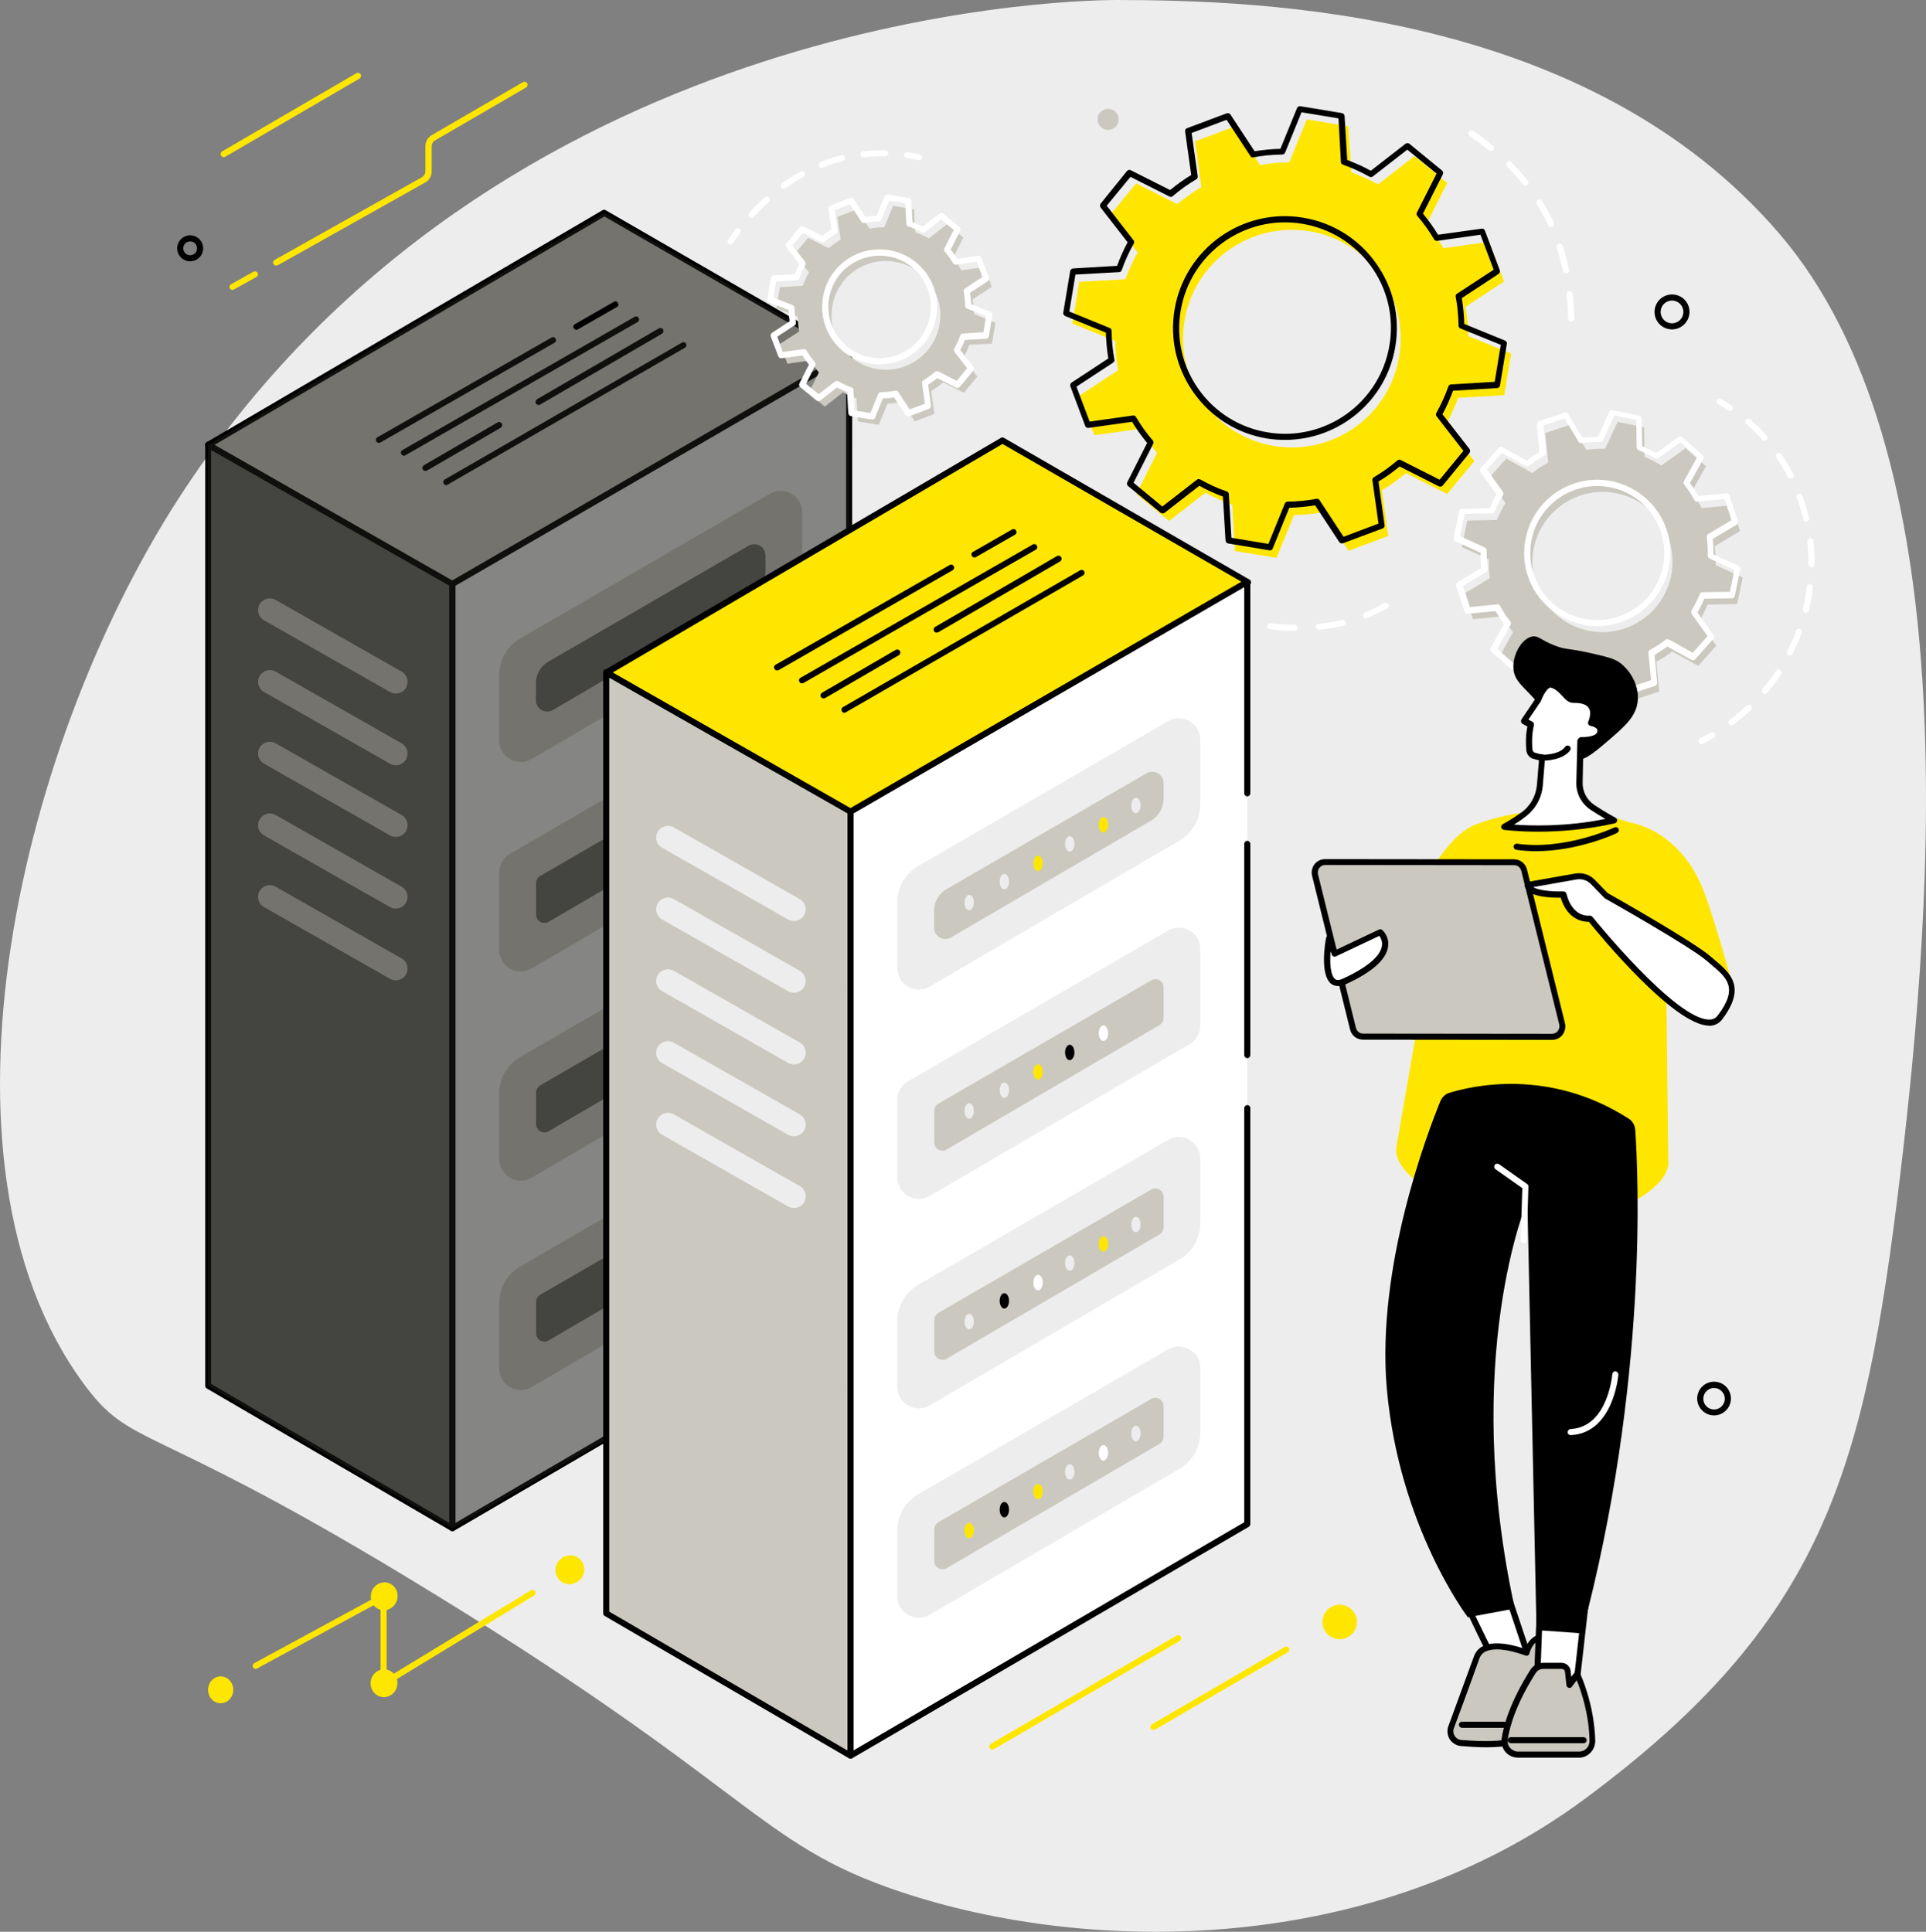
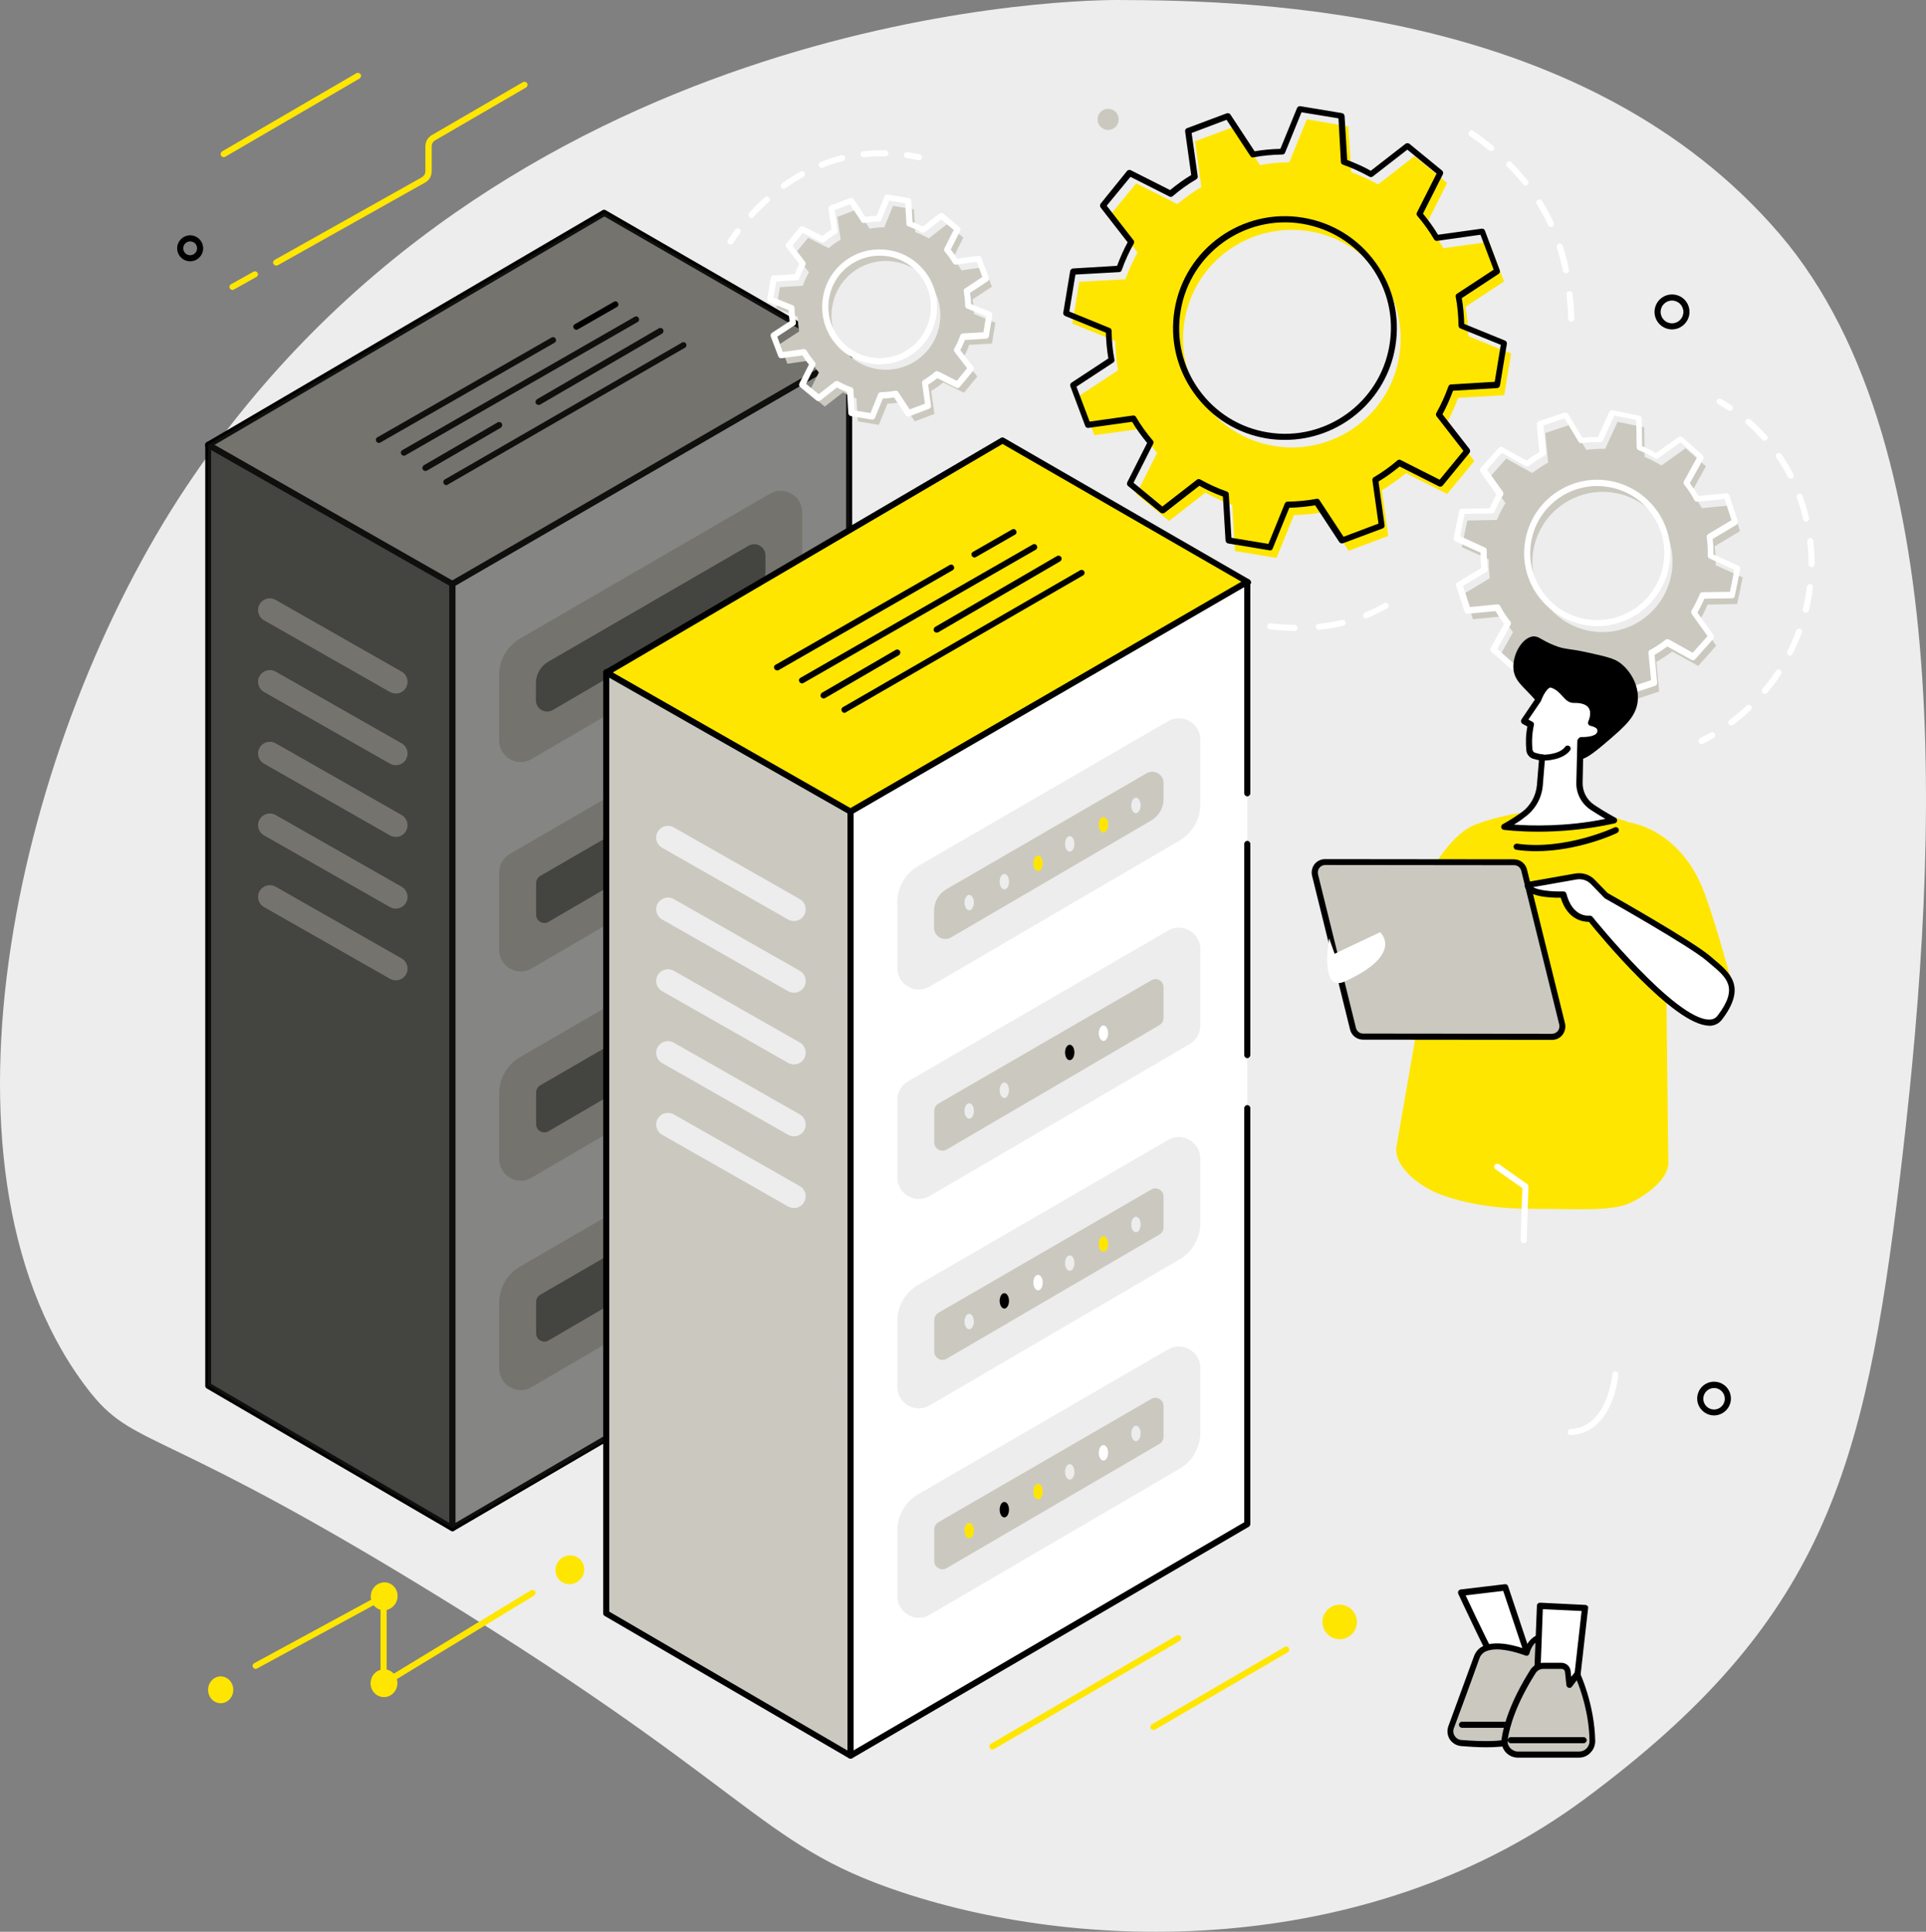
<svg xmlns="http://www.w3.org/2000/svg" id="Livello_2" data-name="Livello 2" viewBox="0 0 948.184 951.116">
  <rect x="0" y="0" width="948.184" height="951.116" fill="#808080" stroke="none" />
  <defs>
    <style>
      .cls-1 {
        fill: #ededed;
      }

      .cls-2 {
        fill: #fff;
      }

      .cls-3 {
        fill: #ffe600;
      }

      .cls-4 {
        fill: #6b6a65;
      }

      .cls-5 {
        fill: #cbc9bf;
      }

      .cls-6 {
        fill: #1e1e1c;
        isolation: isolate;
        opacity: .5;
      }
    </style>
  </defs>
  <g id="Livello_2-2" data-name="Livello 2">
    <path class="cls-1" d="m549.887,0c-30.935,0-304.175,8.855-458.275,239.775C9.617,362.825-39.373,571.435,41.012,681.03c23.69,32.315,30.13,17.595,157.09,94.185,174.11,105.11,173.305,132.25,245.41,156.285,93.84,31.28,232.53,31.28,336.49-45.655,117.875-87.285,137.885-161.23,155.365-306.36,17.135-142.485,31.855-357.88-59.225-464.255C781.612,4.945,621.072.115,549.887,0Z" />
    <polygon class="cls-5" points="102.542 219.08 222.842 287.98 418.442 174.58 297.542 104.88 102.542 219.08" />
    <path d="m222.842,289.48c-.3,0-.5-.1-.7-.2l-120.4-68.9c-.5-.3-.8-.8-.8-1.3s.3-1,.7-1.3l195-114.3c.5-.3,1-.3,1.5,0l120.9,69.8c.5.3.8.8.8,1.3s-.3,1-.7,1.3l-195.6,113.4c-.2.1-.5.2-.7.2Zm-117.3-70.4l117.3,67.2,192.6-111.7-117.9-68-192,112.5Z" />
    <polygon class="cls-4" points="222.742 752.38 222.742 287.48 102.442 218.98 102.442 682.28 222.742 752.38" />
    <path d="m222.742,753.88c-.3,0-.5-.1-.8-.2l-120.2-70.1c-.5-.3-.7-.8-.7-1.3V218.98c0-.5.3-1,.7-1.3.5-.3,1-.3,1.5,0l120.3,68.6c.5.3.8.8.8,1.3v464.8c0,.5-.3,1-.8,1.3-.2.1-.5.2-.8.2h0Zm-118.8-72.5l117.3,68.4v-461.4l-117.3-66.8v459.8h0Z" />
    <polygon class="cls-1" points="222.742 752.38 222.742 287.48 418.042 174.38 418.042 638.28 222.742 752.38" />
    <path d="m222.742,753.88c-.3,0-.5-.1-.7-.2-.5-.3-.8-.8-.8-1.3v-464.9c0-.5.3-1,.7-1.3l195.3-113.1c.5-.3,1-.3,1.5,0s.8.8.8,1.3v104.1c0,.8-.7,1.5-1.5,1.5s-1.5-.7-1.5-1.5v-101.5l-192.3,111.4v461.4l192.3-112.3v-203.9c0-.8.7-1.5,1.5-1.5s1.5.7,1.5,1.5v204.8c0,.5-.3,1-.7,1.3l-195.3,114c-.2.1-.5.2-.8.2h0Z" />
    <path class="cls-5" d="m245.742,364.58v-32.3c0-7.4,3.9-14.2,10.3-17.9l123-71.3c7.1-4.1,15.9,1,15.9,9.2v31.7c0,7.4-3.9,14.2-10.3,17.9l-123,71.9c-7,4.1-15.9-1-15.9-9.2h0Z" />
    <path class="cls-4" d="m376.842,273.48v7.9c0,4.3-2.3,8.4-6.1,10.6l-98.6,57.6c-3.7,2.1-8.3-.5-8.3-4.8v-8.4c0-4.4,2.3-8.4,6.1-10.6l98.6-57.1c3.7-2.1,8.3.5,8.3,4.8h0Z" />
    <path class="cls-5" d="m245.742,467.68v-38.1c0-3.8,2-7.3,5.3-9.2l128-74.2c7.1-4.1,15.9,1,15.9,9.2v37.5c0,3.8-2,7.3-5.3,9.2l-128,74.8c-7,4.1-15.9-1-15.9-9.2h0Z" />
    <path class="cls-4" d="m376.842,374.08v15.1c0,1.4-.8,2.8-2,3.5l-104.8,61.2c-2.7,1.6-6.1-.4-6.1-3.5v-15.6c0-1.4.8-2.8,2-3.5l104.8-60.7c2.7-1.6,6.1.3,6.1,3.5h0Z" />
    <path class="cls-5" d="m245.742,570.68v-32.3c0-7.4,3.9-14.2,10.3-17.9l123-71.3c7.1-4.1,15.9,1,15.9,9.2v31.7c0,7.4-3.9,14.2-10.3,17.9l-123,71.9c-7,4.2-15.9-1-15.9-9.2h0Z" />
    <path class="cls-4" d="m376.842,477.18v15.1c0,1.4-.8,2.8-2,3.5l-104.8,61.2c-2.7,1.6-6.1-.4-6.1-3.5v-15.6c0-1.4.8-2.8,2-3.5l104.8-60.7c2.7-1.6,6.1.3,6.1,3.5h0Z" />
    <path class="cls-5" d="m245.742,673.78v-32.3c0-7.4,3.9-14.2,10.3-17.9l123-71.3c7.1-4.1,15.9,1,15.9,9.2v31.7c0,7.4-3.9,14.2-10.3,17.9l-123,71.9c-7,4.1-15.9-1-15.9-9.2h0Z" />
    <path class="cls-4" d="m376.842,580.18v15.1c0,1.4-.8,2.8-2,3.5l-104.8,61.2c-2.7,1.6-6.1-.4-6.1-3.5v-15.5c0-1.4.8-2.8,2-3.5l104.8-60.7c2.7-1.6,6.1.3,6.1,3.4h0Z" />
    <path class="cls-5" d="m135.742,436.58l62,35.3c1.8,1,2.9,3,2.9,5h0c0,4.5-4.8,7.2-8.7,5l-62-35.3c-1.8-1-2.9-3-2.9-5,0-4.4,4.8-7.2,8.7-5Z" />
    <path class="cls-5" d="m135.742,401.28l62,35.3c1.8,1,2.9,3,2.9,5h0c0,4.5-4.8,7.2-8.7,5l-62-35.3c-1.8-1-2.9-3-2.9-5,0-4.4,4.8-7.2,8.7-5Z" />
    <path class="cls-5" d="m135.742,365.98l62,35.3c1.8,1,2.9,3,2.9,5h0c0,4.5-4.8,7.2-8.7,5l-62-35.3c-1.8-1-2.9-3-2.9-5,0-4.4,4.8-7.2,8.7-5h0Z" />
    <path class="cls-5" d="m135.742,330.68l62,35.3c1.8,1,2.9,3,2.9,5h0c0,4.5-4.8,7.2-8.7,5l-62-35.3c-1.8-1-2.9-3-2.9-5,0-4.4,4.8-7.2,8.7-5Z" />
    <path class="cls-5" d="m135.742,295.38l62,35.3c1.8,1,2.9,3,2.9,5h0c0,4.5-4.8,7.2-8.7,5l-62-35.3c-1.8-1-2.9-3-2.9-5,0-4.5,4.8-7.2,8.7-5h0Z" />
    <path d="m186.542,218.08c-.5,0-1-.3-1.3-.8-.4-.7-.2-1.6.6-2l85.7-49.1c.7-.4,1.6-.2,2,.6.4.7.2,1.6-.6,2l-85.7,49.1c-.2.1-.5.2-.7.2h0Z" />
    <path d="m198.842,224.38c-.5,0-1-.3-1.3-.8-.4-.7-.2-1.6.6-2l114.3-65.6c.7-.4,1.6-.2,2,.6.4.7.2,1.6-.6,2l-114.3,65.6c-.1.2-.4.2-.7.2Z" />
    <path d="m209.442,231.88c-.5,0-1-.3-1.3-.7-.4-.7-.2-1.6.5-2.1l36.3-21.1c.7-.4,1.6-.2,2.1.5.4.7.2,1.6-.5,2.1l-36.3,21.1c-.3.1-.5.2-.8.2h0Z" />
    <path d="m265.142,199.38c-.5,0-1-.3-1.3-.7-.4-.7-.2-1.6.5-2.1l60-34.9c.7-.4,1.6-.2,2.1.5.4.7.2,1.6-.5,2.1l-60,34.9c-.3.2-.5.2-.8.2h0Z" />
    <path d="m219.742,238.88c-.5,0-1-.3-1.3-.8-.4-.7-.2-1.6.5-2l116.8-67.4c.7-.4,1.6-.2,2,.5s.2,1.6-.5,2l-116.8,67.4c-.2.2-.5.3-.7.3h0Z" />
    <path class="cls-3" d="m110.121,77.359c-.5,0-1-.3-1.3-.7-.4-.7-.2-1.6.5-2.1l66.1-38.5c.7-.4,1.6-.2,2.1.5s.2,1.6-.5,2.1l-66.1,38.5c-.3.2-.5.2-.8.2Z" />
    <path class="cls-3" d="m114.421,142.759c-.5,0-1-.3-1.3-.8-.4-.7-.1-1.6.6-2l11.1-6.2c.7-.4,1.6-.1,2,.6s.1,1.6-.6,2l-11.1,6.2c-.2.2-.4.2-.7.2Z" />
    <path class="cls-3" d="m135.921,130.759c-.5,0-1-.3-1.3-.8-.4-.7-.1-1.6.6-2l72.5-40.7c1-.6,1.7-1.7,1.7-2.9v-12.4c0-2.2,1.2-4.3,3.1-5.4l44.9-26.1c.7-.4,1.6-.2,2.1.5.4.7.2,1.6-.5,2.1l-44.9,26.1c-1,.6-1.6,1.7-1.6,2.8v12.4c0,2.3-1.2,4.4-3.2,5.5l-72.5,40.7c-.4.1-.6.2-.9.2Z" />
    <path d="m93.621,128.659c-3.5,0-6.4-2.9-6.4-6.4s2.9-6.4,6.4-6.4,6.4,2.9,6.4,6.4-2.9,6.4-6.4,6.4Zm0-9.8c-1.9,0-3.4,1.5-3.4,3.4s1.5,3.4,3.4,3.4,3.4-1.5,3.4-3.4-1.5-3.4-3.4-3.4Z" />
    <polygon class="cls-6" points="102.442 218.98 102.442 682.28 222.742 752.38 418.842 639.58 418.042 174.38 297.542 104.88 102.442 218.98" />
    <path class="cls-5" d="m488.342,169.18l1.7-10.3-10.5-4.3c0-2.4-.3-4.9-.7-7.2l9.5-6.2-3.7-9.7-11.3,1.6c-1.2-2.1-2.6-4-4.2-5.9l5.1-10.2-8-6.6-9,7c-2.1-1.2-4.3-2.2-6.6-3l-.7-11.3-10.3-1.7-4.3,10.5c-2.4,0-4.9.3-7.2.7l-6.2-9.5-9.7,3.7,1.6,11.2c-2.1,1.2-4,2.6-5.9,4.2l-10.1-5.1-6.6,8,7,9c-1.2,2.1-2.2,4.3-3,6.6l-11.3.7-1.7,10.3,10.5,4.3c0,2.4.3,4.9.7,7.2l-9.5,6.2,3.7,9.7,11.3-1.6c1.2,2.1,2.6,4,4.2,5.9l-5.1,10.2,8,6.6,9-7c2.1,1.2,4.3,2.2,6.6,3l.7,11.3,10.3,1.7,4.3-10.5c2.4,0,4.9-.3,7.2-.7l6.2,9.5,9.7-3.7-1.6-11.3c2.1-1.2,4-2.6,5.9-4.2l10.2,5.1,6.6-8-7-9c1.2-2.1,2.2-4.3,3-6.6l11.2-.6h0Zm-56.6,12.5c-14.6-2.4-24.5-16.2-22-30.8,2.4-14.6,16.2-24.5,30.8-22,14.6,2.4,24.5,16.2,22,30.8-2.4,14.6-16.2,24.4-30.8,22Z" />
    <path class="cls-2" d="m429.442,206.58h-.2l-10.3-1.7c-.7-.1-1.2-.7-1.3-1.4l-.6-10.4c-1.7-.7-3.4-1.4-5-2.3l-8.2,6.4c-.6.4-1.3.4-1.9,0l-8-6.6c-.5-.4-.7-1.2-.4-1.8l4.7-9.3c-1.2-1.4-2.2-2.9-3.2-4.5l-10.3,1.4c-.7.1-1.4-.3-1.6-1l-3.7-9.7c-.2-.7,0-1.4.6-1.8l8.7-5.7c-.3-1.8-.5-3.6-.5-5.5l-9.6-3.9c-.6-.3-1-.9-.9-1.6l1.7-10.3c.1-.7.7-1.2,1.4-1.3l10.4-.6c.7-1.7,1.4-3.4,2.3-5l-6.4-8.2c-.4-.6-.4-1.3,0-1.9l6.6-8c.4-.5,1.2-.7,1.8-.4l9.3,4.7c1.4-1.2,2.9-2.2,4.5-3.2l-1.5-10.2c-.1-.7.3-1.4,1-1.6l9.7-3.7c.7-.2,1.4,0,1.8.6l5.7,8.7c1.8-.3,3.6-.5,5.5-.5l3.9-9.6c.3-.6.9-1,1.6-.9l10.3,1.7c.7.1,1.2.7,1.3,1.4l.6,10.4c1.7.7,3.4,1.4,5,2.3l8.2-6.4c.6-.4,1.3-.4,1.9,0l8,6.6c.5.4.7,1.2.4,1.8l-4.7,9.3c1.2,1.4,2.2,2.9,3.2,4.5l10.3-1.4c.7-.1,1.4.3,1.6,1l3.7,9.7c.2.7,0,1.4-.6,1.8l-8.7,5.7c.3,1.8.5,3.6.5,5.5l9.6,3.9c.6.3,1,.9.9,1.6l-1.7,10.3c-.1.7-.7,1.2-1.4,1.3l-10.4.6c-.7,1.7-1.4,3.4-2.3,5l6.4,8.2c.4.6.4,1.3,0,1.9l-6.6,8c-.4.5-1.2.7-1.8.4l-9.3-4.7c-1.4,1.2-2.9,2.2-4.5,3.2l1.4,10.3c.1.7-.3,1.4-1,1.6l-9.7,3.7c-.7.2-1.4,0-1.8-.6l-5.7-8.7c-1.8.3-3.6.5-5.5.5l-3.9,9.6c-.1.4-.7.8-1.3.8h0Zm-8.8-4.5l7.9,1.3,3.8-9.4c.2-.6.8-.9,1.4-.9,2.4,0,4.7-.3,7-.7.6-.1,1.2.1,1.5.7l5.6,8.5,7.5-2.8-1.4-10.1c-.1-.6.2-1.2.7-1.5,2-1.2,3.9-2.6,5.7-4.1.5-.4,1.1-.5,1.6-.2l9.1,4.6,5.1-6.2-6.2-8c-.4-.5-.4-1.1-.1-1.7,1.1-2,2.1-4.1,2.9-6.4.2-.6.7-1,1.3-1l10.1-.6,1.3-7.9-9.4-3.8c-.6-.2-.9-.8-.9-1.4,0-2.4-.3-4.7-.7-7-.1-.6.1-1.2.7-1.5l8.5-5.6-2.8-7.5-10.1,1.4c-.6.1-1.2-.2-1.5-.7-1.2-2-2.6-3.9-4.1-5.7-.4-.5-.5-1.1-.2-1.6l4.6-9.1-6.2-5.1-8,6.2c-.5.4-1.1.4-1.7.1-2-1.1-4.1-2.1-6.4-2.9-.6-.2-1-.7-1-1.3l-.6-10.1-7.9-1.3-3.8,9.4c-.2.6-.8.9-1.4.9-2.4,0-4.7.3-7,.7-.6.1-1.2-.1-1.5-.7l-5.6-8.5-7.5,2.8,1.4,10.1c.1.6-.2,1.2-.7,1.5-2,1.2-3.9,2.6-5.7,4.1-.5.4-1.1.5-1.6.2l-9.1-4.6-5.1,6.2,6.2,8c.4.5.4,1.1.1,1.7-1.1,2-2.1,4.1-2.9,6.4-.2.6-.7,1-1.3,1l-10.1.6-1.3,7.9,9.4,3.8c.6.2.9.8.9,1.4,0,2.4.3,4.7.7,7,.1.6-.1,1.2-.7,1.5l-8.5,5.6,2.8,7.5,10.1-1.4c.6-.1,1.2.2,1.5.7,1.2,2,2.6,3.9,4.1,5.7.4.5.5,1.1.2,1.6l-4.5,9.1,6.2,5.1,8-6.2c.5-.4,1.1-.4,1.7-.1,2,1.1,4.1,2.1,6.4,2.9.6.2,1,.7,1,1.3l.5,10.1h0Zm12.5-22.7c-1.6,0-3.1-.1-4.7-.4-7.5-1.2-14-5.3-18.4-11.4-4.4-6.1-6.1-13.6-4.9-21.1s5.3-14,11.4-18.4,13.6-6.1,21.1-4.9,14,5.3,18.4,11.4,6.1,13.6,4.9,21.1-5.3,14-11.4,18.4c-4.8,3.5-10.5,5.3-16.4,5.3Zm-.1-53.5c-5.2,0-10.3,1.6-14.7,4.7-5.5,3.9-9.1,9.8-10.2,16.4-1.1,6.7.5,13.4,4.4,18.8,3.9,5.5,9.8,9.1,16.4,10.2,6.7,1.1,13.4-.5,18.8-4.4,5.5-3.9,9.1-9.8,10.2-16.4,1.1-6.7-.5-13.4-4.4-18.8-3.9-5.5-9.8-9.1-16.4-10.2-1.3-.2-2.7-.3-4.1-.3Z" />
    <path class="cls-3" d="m740.542,194.58l3.4-20.5-21.1-8.6c-.1-4.9-.5-9.7-1.4-14.4l19-12.5-7.3-19.5-22.5,3.1c-2.5-4.2-5.3-8.1-8.4-11.8l10.2-20.3-16.1-13.2-17.9,13.9c-4.2-2.3-8.6-4.3-13.2-6l-1.4-22.6-20.5-3.4-8.6,21.1c-4.9.1-9.7.5-14.4,1.4l-12.5-19-19.5,7.3,3.1,22.5c-4.2,2.5-8.1,5.3-11.8,8.4l-20.3-10.2-13.2,16.1,13.9,17.9c-2.3,4.2-4.3,8.6-6,13.2l-22.7,1.3-3.4,20.5,21.1,8.6c.1,4.9.5,9.7,1.4,14.4l-19,12.5,7.3,19.5,22.5-3.1c2.5,4.2,5.3,8.1,8.4,11.8l-10.2,20.3,16.1,13.2,17.9-13.9c4.2,2.3,8.6,4.3,13.2,6l1.3,22.7,20.5,3.4,8.6-21.1c4.9-.1,9.7-.5,14.4-1.4l12.5,19,19.5-7.3-3.1-22.5c4.2-2.5,8.1-5.3,11.8-8.4l20.3,10.2,13.4-16.2-14-17.9c2.3-4.2,4.3-8.6,6-13.2l22.7-1.3h0Zm-113.3,25c-29.2-4.8-48.9-32.4-44.1-61.6s32.4-48.9,61.6-44.1,48.9,32.4,44.1,61.6c-4.8,29.2-32.4,48.9-61.6,44.1Z" />
    <path d="m625.342,270.98h-.2l-20.5-3.4c-.7-.1-1.2-.7-1.3-1.4l-1.3-21.7c-4-1.5-7.9-3.2-11.6-5.3l-17.1,13.3c-.6.4-1.3.4-1.9,0l-16.1-13.2c-.5-.4-.7-1.2-.4-1.8l9.8-19.4c-2.7-3.3-5.2-6.7-7.4-10.4l-21.5,3c-.7.1-1.4-.3-1.6-1l-7.3-19.5c-.2-.7,0-1.4.6-1.8l18.1-11.9c-.7-4.1-1.1-8.4-1.2-12.7l-20.1-8.2c-.6-.3-1-.9-.9-1.6l3.4-20.5c.1-.7.7-1.2,1.4-1.3l21.7-1.3c1.5-4,3.2-7.9,5.2-11.6l-13.3-17.1c-.4-.6-.4-1.3,0-1.9l13-16.1c.4-.5,1.2-.7,1.8-.4l19.4,9.8c3.3-2.7,6.7-5.2,10.4-7.4l-3-21.5c-.1-.7.3-1.4,1-1.6l19.5-7.3c.7-.2,1.4,0,1.8.6l11.9,18.1c4.1-.7,8.4-1.1,12.7-1.2l8.2-20.1c.3-.6.9-1,1.6-.9l20.5,3.4c.7.1,1.2.7,1.3,1.4l1.3,21.7c4,1.5,7.9,3.2,11.6,5.3l17.1-13.3c.6-.4,1.3-.4,1.9,0l16.1,13.2c.5.4.7,1.2.4,1.8l-9.8,19.4c2.7,3.3,5.2,6.7,7.4,10.4l21.5-3c.7-.1,1.4.3,1.6,1l7.3,19.5c.2.7,0,1.4-.6,1.8l-18.1,11.9c.7,4.1,1.1,8.4,1.2,12.7l20.1,8.2c.6.3,1,.9.9,1.6l-3.4,20.5c-.1.7-.7,1.2-1.4,1.3l-21.7,1.3c-1.5,4-3.2,7.9-5.2,11.6l13.3,17.1c.4.6.4,1.3,0,1.9l-13.2,16.1c-.4.5-1.2.7-1.8.4l-19.4-9.8c-3.3,2.7-6.7,5.2-10.4,7.4l3,21.5c.1.7-.3,1.4-1,1.6l-19.5,7.3c-.7.2-1.4,0-1.8-.6l-11.9-18.1c-4.1.7-8.4,1.1-12.7,1.2l-8.2,20.1c-.1.5-.6.9-1.2.9h0Zm-19.1-6.2l18.2,3,8.1-19.9c.2-.6.8-.9,1.4-.9,4.8-.1,9.6-.5,14.2-1.4.6-.1,1.2.1,1.5.7l11.8,18,17.2-6.5-3-21.3c-.1-.6.2-1.2.7-1.5,4.1-2.4,8-5.2,11.6-8.3.5-.4,1.1-.5,1.6-.2l19.2,9.7,11.7-14.2-13.2-17c-.4-.5-.4-1.1-.1-1.7,2.3-4.1,4.3-8.5,5.9-13,.2-.6.7-1,1.3-1l21.5-1.3,3-18.2-19.9-8.1c-.6-.2-.9-.8-.9-1.4-.1-4.8-.5-9.6-1.4-14.2-.1-.6.1-1.2.7-1.5l18-11.8-6.5-17.2-21.3,3c-.6.1-1.2-.2-1.5-.7-2.4-4.1-5.2-8-8.3-11.6-.4-.5-.5-1.1-.2-1.6l9.7-19.2-14.4-11.8-17,13.2c-.5.4-1.1.4-1.7.1-4.1-2.3-8.5-4.3-13-5.9-.6-.2-1-.7-1-1.3l-1.2-21.5-18.2-3-8.1,19.9c-.2.6-.8.9-1.4.9-4.8.1-9.6.5-14.2,1.4-.6.1-1.2-.1-1.5-.7l-11.7-17.8-17.2,6.5,3,21.3c.1.6-.2,1.2-.7,1.5-4.1,2.4-8,5.2-11.6,8.3-.5.4-1.1.5-1.6.2l-19.2-9.7-11.7,14.2,13.2,17c.4.5.4,1.1.1,1.7-2.3,4.1-4.3,8.4-5.9,13-.2.6-.7,1-1.3,1l-21.5,1.2-3,18.2,19.9,8.1c.6.2.9.8.9,1.4.1,4.8.5,9.6,1.4,14.2.1.6-.1,1.2-.7,1.5l-18,11.8,6.5,17.2,21.3-3c.6-.1,1.2.2,1.5.7,2.4,4.1,5.2,8,8.3,11.6.4.5.5,1.1.2,1.6l-9.7,19.2,14.2,11.7,17-13.2c.5-.4,1.1-.4,1.7-.1,4.1,2.3,8.4,4.3,13,5.9.6.2,1,.7,1,1.3l1.3,21.5h0Zm26.4-48.2c-3,0-6-.2-9-.7-14.5-2.4-27.2-10.3-35.8-22.3-8.6-12-12-26.5-9.6-41.1,5-30,33.4-50.3,63.3-45.3,14.5,2.4,27.2,10.3,35.8,22.3s12,26.5,9.6,41.1c-4.4,26.9-27.8,46-54.3,46h0Zm-8.5-3.7c28.3,4.7,55.2-14.5,59.9-42.9,2.3-13.7-.9-27.5-9-38.8-8.2-11.3-20.2-18.7-33.9-21-28.3-4.7-55.2,14.5-59.9,42.9-2.3,13.7.9,27.5,9,38.8,8.1,11.3,20.2,18.8,33.9,21h0Z" />
    <path class="cls-5" d="m855.242,297.38l2.7-13.1-13.3-6c.1-3.2-.1-6.3-.5-9.3l12.5-7.5-4.2-12.7-14.6,1.4c-1.5-2.7-3.2-5.3-5.1-7.8l7.1-12.8-10-8.9-11.9,8.5c-2.6-1.6-5.4-3-8.3-4.2l-.2-14.6-13.1-2.7-6.1,13.3c-3.1-.1-6.3.1-9.3.5l-7.5-12.5-12.7,4.2,1.4,14.6c-2.7,1.5-5.3,3.2-7.8,5.1l-12.8-7.1-8.9,10,8.5,11.9c-1.6,2.6-3,5.4-4.2,8.3l-14.6.3-2.7,13.1,13.3,6c-.1,3.2.1,6.3.5,9.3l-12.5,7.5,4.2,12.7,14.6-1.4c1.5,2.7,3.2,5.3,5.1,7.8l-7.1,12.8,10,8.9,11.9-8.5c2.6,1.6,5.4,3,8.3,4.2l.2,14.6,13.1,2.7,6.1-13.3c3.1.1,6.3-.1,9.3-.5l7.5,12.5,12.7-4.2-1.4-14.6c2.7-1.5,5.3-3.2,7.8-5.1l12.8,7.1,8.9-10-8.5-11.9c1.6-2.6,3-5.4,4.2-8.3l14.6-.3h0Zm-73.4,13.1c-18.6-3.9-30.6-22.1-26.7-40.8,3.9-18.6,22.1-30.6,40.8-26.8s30.6,22.1,26.7,40.8-22.2,30.7-40.8,26.8Z" />
    <path class="cls-2" d="m778.742,343.08h-.3l-13.1-2.7c-.7-.1-1.2-.7-1.2-1.4l-.2-13.6c-2.4-1-4.6-2.1-6.8-3.4l-11.1,7.9c-.6.4-1.3.4-1.9-.1l-10-8.9c-.5-.5-.7-1.2-.3-1.8l6.6-11.9c-1.5-2-2.9-4.1-4.2-6.3l-13.6,1.3c-.7.1-1.4-.4-1.6-1l-4.2-12.7c-.2-.7.1-1.4.7-1.8l11.7-7c-.3-2.5-.4-5-.4-7.6l-12.4-5.6c-.6-.3-1-1-.8-1.7l2.7-13.1c.1-.7.7-1.2,1.4-1.2l13.6-.2c1-2.4,2.1-4.6,3.4-6.8l-7.9-11.1c-.4-.6-.4-1.3.1-1.9l8.9-10c.5-.5,1.2-.7,1.8-.3l11.9,6.6c2-1.5,4.1-2.9,6.3-4.2l-1.3-13.6c-.1-.7.4-1.3,1-1.6l12.7-4.2c.7-.2,1.4.1,1.8.7l7,11.7c2.5-.3,5-.4,7.6-.4l5.6-12.4c.3-.6,1-1,1.7-.8l13.1,2.7c.7.1,1.2.7,1.2,1.4l.2,13.6c2.4,1,4.6,2.1,6.8,3.4l11.1-7.9c.6-.4,1.3-.4,1.9.1l10,8.9c.5.5.7,1.2.3,1.8l-6.6,11.9c1.5,2,2.9,4.1,4.2,6.3l13.6-1.3c.7-.1,1.4.4,1.6,1l4.2,12.7c.2.7-.1,1.4-.7,1.8l-11.7,7c.3,2.5.4,5,.4,7.6l12.4,5.6c.6.3,1,1,.8,1.7l-2.7,13.1c-.1.7-.7,1.2-1.4,1.2l-13.6.2c-1,2.4-2.1,4.6-3.4,6.8l7.9,11.1c.4.6.4,1.3-.1,1.9l-8.9,10c-.5.5-1.2.7-1.8.3l-11.9-6.6c-2,1.5-4.1,2.9-6.3,4.2l1.3,13.6c.1.7-.4,1.3-1,1.6l-12.7,4.2c-.7.2-1.4-.1-1.8-.7l-7-11.7c-2.5.3-5,.4-7.6.4l-5.6,12.4c-.2.4-.8.8-1.4.8Zm-11.6-5.5l10.8,2.2,5.6-12.2c.2-.5.8-.9,1.4-.9,3.1.1,6.1-.1,9.1-.5.6-.1,1.2.2,1.5.7l6.9,11.5,10.4-3.5-1.3-13.4c-.1-.6.2-1.2.8-1.5,2.7-1.4,5.2-3.1,7.6-5,.5-.4,1.1-.4,1.7-.1l11.7,6.5,7.3-8.2-7.8-10.9c-.3-.5-.4-1.1-.1-1.7,1.6-2.5,2.9-5.3,4.1-8.1.2-.6.8-.9,1.4-.9l13.4-.2,2.2-10.8-12.2-5.6c-.5-.2-.9-.8-.9-1.4.1-3.1-.1-6.1-.5-9.1-.1-.6.2-1.2.7-1.5l11.5-6.9-3.4-10.4-13.4,1.3c-.6.1-1.2-.2-1.5-.8-1.4-2.7-3.1-5.2-5-7.6-.4-.5-.4-1.1-.1-1.7l6.5-11.8-8.2-7.3-10.9,7.8c-.5.4-1.1.4-1.7.1-2.5-1.6-5.3-2.9-8.1-4.1-.6-.2-.9-.8-.9-1.4l-.2-13.4-10.8-2.2-5.6,12.2c-.2.5-.8.9-1.4.9-3.1-.1-6.1.1-9.1.5-.6.1-1.2-.2-1.5-.7l-6.9-11.5-10.4,3.5,1.3,13.4c.1.6-.2,1.2-.8,1.5-2.7,1.4-5.2,3.1-7.6,5-.5.4-1.1.4-1.7.1l-11.7-6.5-7.3,8.2,7.8,10.9c.3.5.4,1.1.1,1.7-1.6,2.5-2.9,5.3-4.1,8.1-.2.6-.8.9-1.4.9l-13.4.2-2.2,11,12.2,5.6c.5.2.9.8.9,1.4-.1,3.1.1,6.1.5,9.1.1.6-.2,1.2-.7,1.5l-11.5,6.9,3.4,10.4,13.4-1.3c.6-.1,1.2.2,1.5.8,1.4,2.7,3.1,5.2,5,7.6.4.5.4,1.1.1,1.7l-6.5,11.8,8.2,7.3,10.9-7.8c.5-.4,1.1-.4,1.7-.1,2.5,1.6,5.3,2.9,8.1,4.1.6.2.9.8.9,1.4l.2,13.2h0Zm19.2-29.3c-2.4,0-4.9-.2-7.3-.8-9.4-2-17.5-7.5-22.8-15.5s-7.1-17.6-5.1-27.1c4-19.4,23.1-32,42.5-27.9,9.4,2,17.5,7.5,22.8,15.5s7.1,17.6,5.1,27.1c-3.5,17-18.5,28.7-35.2,28.7h0Zm0-69c-15.3,0-29.1,10.7-32.3,26.3-1.8,8.6-.1,17.4,4.7,24.8s12.2,12.4,20.9,14.2c2.2.5,4.5.7,6.7.7,15.3,0,29.1-10.7,32.3-26.3,1.8-8.6.1-17.4-4.7-24.8-4.8-7.4-12.2-12.4-20.9-14.2-2.2-.4-4.5-.7-6.7-.7h0Z" />
    <path class="cls-2" d="m359.642,120.38c-.3,0-.6-.1-.8-.3-.7-.5-.9-1.4-.4-2.1,1.1-1.7,2.3-3.4,3.5-5,.5-.7,1.4-.8,2.1-.3s.8,1.4.3,2.1c-1.2,1.6-2.3,3.2-3.4,4.8-.3.6-.8.8-1.3.8Z" />
    <path class="cls-2" d="m369.942,107.28c-.4,0-.7-.1-1-.4-.6-.6-.7-1.5-.1-2.1,2.4-2.7,5-5.3,7.7-7.6.6-.6,1.6-.5,2.1.1.6.6.5,1.6-.1,2.1-2.6,2.3-5.1,4.8-7.5,7.4-.3.3-.7.5-1.1.5Zm15.9-14.3c-.5,0-.9-.2-1.2-.6-.5-.7-.3-1.6.3-2.1,3-2.1,6.1-4.1,9.2-5.8.7-.4,1.6-.1,2,.6.4.7.1,1.6-.6,2-3,1.7-6,3.6-8.9,5.6-.2.2-.5.3-.8.3Zm18.7-10.3c-.6,0-1.2-.4-1.4-.9-.3-.8.1-1.6.8-2,3.4-1.4,6.9-2.5,10.3-3.4.8-.2,1.6.3,1.8,1.1.2.8-.3,1.6-1.1,1.8-3.4.9-6.7,2-10,3.3 0.0.1-.2.1-.4.1Zm20.6-5.2c-.8,0-1.4-.6-1.5-1.3-.1-.8.5-1.6,1.3-1.7,3.6-.4,7.2-.6,10.9-.5.8,0,1.5.7,1.5,1.5s-.7,1.5-1.5,1.5c-3.5-.1-7,.1-10.5.5h-.2Z" />
    <path class="cls-2" d="m452.442,78.88h-.3c-1.9-.4-3.9-.8-5.8-1-.8-.1-1.4-.9-1.3-1.7s.9-1.4,1.7-1.3c2,.3,4,.7,6,1.1.8.2,1.3,1,1.2,1.8-.2.6-.8,1.1-1.5,1.1Z" />
    <path class="cls-2" d="m851.642,202.28c-.3,0-.6-.1-.8-.2-1.6-1.1-3.3-2.1-5-3.1-.7-.4-1-1.3-.6-2s1.3-1,2-.6c1.8,1,3.5,2.1,5.2,3.2.7.5.9,1.4.4,2.1-.3.4-.8.6-1.2.6Z" />
    <path class="cls-2" d="m852.342,357.18c-.5,0-.9-.2-1.2-.6-.5-.7-.4-1.6.3-2.1,3-2.2,5.9-4.6,8.5-7.1.6-.6,1.6-.5,2.1.1.6.6.5,1.6-.1,2.1-2.8,2.6-5.7,5.1-8.8,7.4-.2.1-.5.2-.8.2h0Zm16.5-15.5c-.3,0-.7-.1-1-.4-.6-.5-.7-1.5-.2-2.1,2.4-2.8,4.6-5.8,6.7-8.9.5-.7,1.4-.9,2.1-.4.7.5.9,1.4.4,2.1-2.1,3.2-4.4,6.3-6.9,9.2-.3.3-.7.5-1.1.5Zm12.4-18.8c-.2,0-.5-.1-.7-.2-.7-.4-1-1.3-.7-2,1.7-3.3,3.2-6.7,4.4-10.2.3-.8,1.2-1.2,1.9-.9.8.3,1.2,1.1.9,1.9-1.3,3.6-2.9,7.1-4.6,10.5-.1.6-.6.9-1.2.9h0Zm7.8-21.2h-.4c-.8-.2-1.3-1-1.1-1.8.9-3.6,1.5-7.3,2-11,.1-.8.9-1.4,1.7-1.3.8.1,1.4.8,1.3,1.7-.5,3.8-1.1,7.6-2,11.3-.2.7-.8,1.1-1.5,1.1h0Zm2.8-22.4h0c-.8,0-1.5-.7-1.5-1.5v-.6c0-3.5-.2-7.1-.6-10.6-.1-.8.5-1.6,1.3-1.7.8-.1,1.6.5,1.7,1.3.4,3.6.6,7.3.6,10.9v.6c0,.9-.7,1.6-1.5,1.6h0Zm-2.6-22.4c-.7,0-1.3-.5-1.5-1.2-.8-3.6-1.9-7.2-3.2-10.7-.3-.8.1-1.6.9-1.9.8-.3,1.6.1,1.9.9,1.3,3.6,2.4,7.3,3.3,11,.2.8-.3,1.6-1.1,1.8-0,0-.1.1-.3.1Zm-7.7-21.2c-.5,0-1.1-.3-1.3-.8-1.7-3.3-3.6-6.5-5.7-9.5-.5-.7-.3-1.6.4-2.1s1.6-.3,2.1.4c2.2,3.1,4.1,6.5,5.9,9.9.4.7.1,1.6-.6,2-.4 0-.6.1-.8.1Zm-12.8-18.6c-.4,0-.8-.2-1.1-.5-2.5-2.7-5.1-5.4-7.9-7.8-.6-.5-.7-1.5-.2-2.1s1.5-.7,2.1-.2c2.9,2.5,5.7,5.2,8.2,8,.6.6.5,1.6-.1,2.1-.3.3-.7.5-1,.5Z" />
    <path class="cls-2" d="m837.642,366.28c-.5,0-1.1-.3-1.3-.8-.4-.7-.1-1.6.6-2,1.8-.9,3.5-1.9,5.2-2.8.7-.4,1.6-.2,2.1.5.4.7.2,1.6-.5,2.1-1.7,1-3.5,2-5.3,2.9-.3.1-.6.1-.8.1h0Z" />
    <path class="cls-2" d="m637.242,310.68h0c-4-.1-8-.3-12.1-.8-.8-.1-1.4-.8-1.3-1.7.1-.8.8-1.4,1.7-1.3,4,.5,8,.7,11.8.8.8,0,1.5.7,1.5,1.5-.1.8-.7,1.5-1.6,1.5h0Zm12-.6c-.8,0-1.4-.6-1.5-1.3-.1-.8.5-1.6,1.3-1.6,4-.4,7.9-1.1,11.6-2,.8-.2,1.6.3,1.8,1.1s-.3,1.6-1.1,1.8c-3.9.9-7.9,1.6-12,2h-.1Zm23.3-5.6c-.6,0-1.2-.4-1.4-.9-.3-.8.1-1.6.8-2,3.3-1.3,6.5-2.9,9.5-4.6.7-.4,1.6-.2,2,.6.4.7.2,1.6-.6,2-3.2,1.8-6.5,3.4-9.9,4.8-.1.1-.3.1-.4.1Z" />
    <path class="cls-2" d="m773.542,158.38c-.8,0-1.5-.6-1.5-1.5-.1-4.1-.4-8-.8-11.8-.1-.8.5-1.6,1.3-1.7s1.6.5,1.7,1.3c.4,3.9.7,8,.8,12.1.1.8-.6,1.5-1.5,1.6.1,0,0,0,0,0Zm-2.6-23.9c-.7,0-1.3-.5-1.5-1.2-.8-3.9-1.8-7.8-3-11.4-.3-.8.2-1.6,1-1.9s1.6.2,1.9,1c1.2,3.8,2.3,7.7,3.1,11.8.2.8-.4,1.6-1.2,1.8-.1-.1-.2-.1-.3-.1Zm-7.4-22.7c-.6,0-1.1-.3-1.4-.9-1.6-3.6-3.5-7.1-5.6-10.4-.4-.7-.2-1.6.5-2.1.7-.4,1.6-.2,2.1.5,2.1,3.4,4.1,7.1,5.8,10.7.3.8,0,1.6-.7,2-.3.1-.5.2-.7.2h0Zm-12.5-20.4c-.4,0-.9-.2-1.2-.6-2.4-3-5.1-6-7.9-8.8-.6-.6-.6-1.5,0-2.1s1.5-.6,2.1,0c2.9,2.9,5.6,6,8.1,9.1.5.6.4,1.6-.2,2.1-.3.2-.6.3-.9.3h0Zm-16.9-17c-.3,0-.7-.1-1-.3-3-2.4-6.2-4.8-9.5-7.1-.7-.5-.9-1.4-.4-2.1s1.4-.9,2.1-.4c3.4,2.3,6.7,4.8,9.7,7.3.6.5.7,1.5.2,2.1-.2.3-.7.5-1.1.5Z" />
    <path class="cls-2" d="m349.542,396.68c0-2.1-1-3.8-2.3-3.8s-2.3,1.7-2.3,3.8,1,3.8,2.3,3.8,2.3-1.7,2.3-3.8Z" />
    <path d="m332.942,406.08c0-2.1-1-3.8-2.3-3.8s-2.3,1.7-2.3,3.8,1,3.8,2.3,3.8,2.3-1.7,2.3-3.8Z" />
    <path class="cls-3" d="m317.342,415.68c0-2.1-1-3.8-2.3-3.8s-2.3,1.7-2.3,3.8,1,3.8,2.3,3.8,2.3-1.7,2.3-3.8Z" />
    <ellipse class="cls-1" cx="363.242" cy="490.88" rx="2.3" ry="3.8" />
    <path class="cls-3" d="m349.542,500.38c0-2.1-1-3.8-2.3-3.8s-2.3,1.7-2.3,3.8,1,3.8,2.3,3.8c1.3 0,2.3-1.7,2.3-3.8Z" />
-     <path class="cls-1" d="m332.942,509.78c0-2.1-1-3.8-2.3-3.8s-2.3,1.7-2.3,3.8,1,3.8,2.3,3.8c1.3 0,2.3-1.7,2.3-3.8Z" />
+     <path class="cls-1" d="m332.942,509.78s-2.3,1.7-2.3,3.8,1,3.8,2.3,3.8c1.3 0,2.3-1.7,2.3-3.8Z" />
    <path class="cls-2" d="m317.342,519.48c0-2.1-1-3.8-2.3-3.8s-2.3,1.7-2.3,3.8,1,3.8,2.3,3.8c1.3-.1,2.3-1.8,2.3-3.8Z" />
    <path class="cls-1" d="m365.542,593.68c0-2.1-1-3.8-2.3-3.8s-2.3,1.7-2.3,3.8,1,3.8,2.3,3.8,2.3-1.7,2.3-3.8h0Z" />
    <path class="cls-2" d="m349.542,603.18c0-2.1-1-3.8-2.3-3.8s-2.3,1.7-2.3,3.8,1,3.8,2.3,3.8,2.3-1.7,2.3-3.8Z" />
    <ellipse class="cls-1" cx="330.642" cy="612.68" rx="2.3" ry="3.8" />
    <path class="cls-3" d="m317.342,622.28c0-2.1-1-3.8-2.3-3.8s-2.3,1.7-2.3,3.8,1,3.8,2.3,3.8,2.3-1.7,2.3-3.8Z" />
    <path d="m283.742,162.38c-.5,0-1-.3-1.3-.8-.4-.7-.2-1.6.6-2l19.2-11c.7-.4,1.6-.2,2,.6.4.7.2,1.6-.6,2l-19.2,11c-.2.2-.4.2-.7.2Z" />
    <polygon class="cls-3" points="298.542 331.18 418.842 400.08 614.442 286.68 493.542 216.88 298.542 331.18" />
    <path d="m418.842,401.58c-.3,0-.5-.1-.7-.2l-120.3-68.9c-.5-.3-.8-.8-.8-1.3s.3-1,.7-1.3l195-114.3c.5-.3,1-.3,1.5,0l120.9,69.8c.5.3.7.8.8,1.3,0,.5-.3,1-.7,1.3l-195.7,113.4c-.2.1-.5.2-.7.2h0Zm-117.3-70.4l117.3,67.1,192.6-111.7-117.9-68-192,112.6h0Z" />
    <polygon class="cls-5" points="418.742 864.38 418.742 399.58 298.442 330.98 298.442 794.28 418.742 864.38" />
    <path d="m418.742,865.88c-.3,0-.5-.1-.8-.2l-120.3-70.1c-.5-.3-.7-.8-.7-1.3v-463.3c0-.5.3-1,.7-1.3.5-.3,1-.3,1.5,0l120.3,68.6c.5.3.8.8.8,1.3v464.8c0,.5-.3,1-.8,1.3-.1.2-.4.2-.7.2h0Zm-118.8-72.4l117.3,68.4v-461.4l-117.3-66.8v459.8h-0Z" />
    <polygon class="cls-2" points="418.742 864.38 418.742 399.58 614.042 286.48 614.042 750.38 418.742 864.38" />
    <path d="m418.742,488.68c-.8,0-1.5-.7-1.5-1.5v-87.6c0-.5.3-1,.7-1.3l195.3-113.1c.5-.3,1-.3,1.5,0s.8.8.8,1.3v104.1c0,.8-.7,1.5-1.5,1.5s-1.5-.7-1.5-1.5v-101.5l-192.3,111.4v86.8c0,.7-.6,1.4-1.5,1.4h0Z" />
    <path d="m418.742,685.98c-.8,0-1.5-.7-1.5-1.5v-197.3c0-.8.7-1.5,1.5-1.5s1.5.7,1.5,1.5v197.3c0,.8-.6,1.5-1.5,1.5Z" />
    <path d="m418.742,865.88c-.3,0-.5-.1-.7-.2-.5-.3-.8-.8-.8-1.3v-180c0-.8.7-1.5,1.5-1.5s1.5.7,1.5,1.5v177.4l192.3-112.3v-203.9c0-.8.7-1.5,1.5-1.5s1.5.7,1.5,1.5v204.8c0,.5-.3,1-.7,1.3l-195.3,114c-.2.2-.5.2-.8.2h0Z" />
    <path d="m614.042,520.98c-.8,0-1.5-.7-1.5-1.5v-104c0-.8.7-1.5,1.5-1.5s1.5.7,1.5,1.5v103.9c0,.9-.7,1.6-1.5,1.6Z" />
    <path class="cls-1" d="m441.742,476.58v-32.3c0-7.4,3.9-14.2,10.3-17.9l123-71.3c7.1-4.1,15.9,1,15.9,9.2v31.7c0,7.4-3.9,14.2-10.3,17.9l-123,71.9c-7,4.1-15.9-1-15.9-9.2h0Z" />
    <path class="cls-5" d="m572.842,385.48v7.9c0,4.3-2.3,8.4-6.1,10.6l-98.6,57.6c-3.7,2.1-8.3-.5-8.3-4.8v-8.4c0-4.4,2.3-8.4,6.1-10.6l98.6-57.1c3.7-2.1,8.3.6,8.3,4.8h0Z" />
    <path class="cls-1" d="m561.542,396.58c0-2.1-1-3.8-2.3-3.8s-2.3,1.7-2.3,3.8,1,3.8,2.3,3.8c1.2-.1,2.3-1.8,2.3-3.8h0Z" />
    <path class="cls-3" d="m545.542,406.08c0-2.1-1-3.8-2.3-3.8s-2.3,1.7-2.3,3.8,1,3.8,2.3,3.8,2.3-1.7,2.3-3.8Z" />
    <path class="cls-1" d="m528.942,415.48c0-2.1-1-3.8-2.3-3.8s-2.3,1.7-2.3,3.8,1,3.8,2.3,3.8,2.3-1.7,2.3-3.8h0Z" />
    <ellipse class="cls-3" cx="511.042" cy="425.08" rx="2.3" ry="3.8" />
    <path class="cls-1" d="m496.742,434.08c0-2.1-1-3.8-2.3-3.8s-2.3,1.7-2.3,3.8,1,3.8,2.3,3.8,2.3-1.7,2.3-3.8h0Z" />
    <ellipse class="cls-1" cx="477.142" cy="444.38" rx="2.3" ry="3.8" />
    <path class="cls-1" d="m441.742,579.68v-38.1c0-3.8,2-7.3,5.3-9.2l128-74.2c7.1-4.1,15.9,1,15.9,9.2v37.5c0,3.8-2,7.3-5.3,9.2l-128,74.8c-7,4.1-15.9-1-15.9-9.2h0Z" />
    <path class="cls-5" d="m572.842,486.08v15.1c0,1.4-.8,2.8-2,3.5l-104.8,61.3c-2.7,1.6-6.1-.4-6.1-3.5v-15.6c0-1.4.8-2.8,2-3.5l104.8-60.7c2.7-1.7,6.1.3,6.1,3.4h0Z" />
    <ellipse class="cls-2" cx="543.242" cy="508.68" rx="2.3" ry="3.8" />
    <path d="m528.942,518.18c0-2.1-1-3.8-2.3-3.8s-2.3,1.7-2.3,3.8,1,3.8,2.3,3.8c1.3-.1,2.3-1.7,2.3-3.8h0Z" />
-     <path class="cls-3" d="m513.342,527.78c0-2.1-1-3.8-2.3-3.8s-2.3,1.7-2.3,3.8,1,3.8,2.3,3.8,2.3-1.7,2.3-3.8Z" />
    <ellipse class="cls-1" cx="494.442" cy="536.78" rx="2.3" ry="3.8" />
    <path class="cls-1" d="m479.442,546.98c0-2.1-1-3.8-2.3-3.8s-2.3,1.7-2.3,3.8,1,3.8,2.3,3.8,2.3-1.7,2.3-3.8h0Z" />
    <path class="cls-1" d="m441.742,682.78v-32.3c0-7.4,3.9-14.2,10.3-17.9l123-71.3c7.1-4.1,15.9,1,15.9,9.2v31.7c0,7.4-3.9,14.2-10.3,17.9l-123,71.9c-7,4.1-15.9-1-15.9-9.2h0Z" />
    <path class="cls-5" d="m572.842,589.18v15.1c0,1.4-.8,2.8-2,3.5l-104.8,61.2c-2.7,1.6-6.1-.4-6.1-3.5v-15.6c0-1.4.8-2.8,2-3.5l104.8-60.7c2.7-1.6,6.1.4,6.1,3.5h0Z" />
    <ellipse class="cls-1" cx="559.242" cy="602.88" rx="2.3" ry="3.8" />
    <path class="cls-3" d="m545.542,612.48c0-2.1-1-3.8-2.3-3.8s-2.3,1.7-2.3,3.8,1,3.8,2.3,3.8,2.3-1.8,2.3-3.8Z" />
    <path class="cls-1" d="m528.942,621.88c0-2.1-1-3.8-2.3-3.8s-2.3,1.7-2.3,3.8,1,3.8,2.3,3.8,2.3-1.7,2.3-3.8h0Z" />
    <path class="cls-2" d="m513.342,631.48c0-2.1-1-3.8-2.3-3.8s-2.3,1.7-2.3,3.8,1,3.8,2.3,3.8,2.3-1.7,2.3-3.8Z" />
    <ellipse cx="494.442" cy="640.48" rx="2.3" ry="3.8" />
    <ellipse class="cls-1" cx="477.142" cy="650.68" rx="2.3" ry="3.8" />
    <path class="cls-1" d="m441.742,785.88v-32.3c0-7.4,3.9-14.2,10.3-17.9l123-71.3c7.1-4.1,15.9,1,15.9,9.2v31.7c0,7.4-3.9,14.2-10.3,17.9l-123,71.9c-7,4.1-15.9-1-15.9-9.2h0Z" />
    <path class="cls-5" d="m572.842,692.28v15.1c0,1.4-.8,2.8-2,3.5l-104.8,61.2c-2.7,1.6-6.1-.4-6.1-3.5v-15.6c0-1.4.8-2.8,2-3.5l104.8-60.7c2.7-1.6,6.1.4,6.1,3.5h0Z" />
    <path class="cls-1" d="m561.542,705.78c0-2.1-1-3.8-2.3-3.8s-2.3,1.7-2.3,3.8,1,3.8,2.3,3.8c1.2-.1,2.3-1.7,2.3-3.8h0Z" />
    <ellipse class="cls-2" cx="543.242" cy="715.28" rx="2.3" ry="3.8" />
    <ellipse class="cls-1" cx="526.642" cy="724.68" rx="2.3" ry="3.8" />
    <ellipse class="cls-3" cx="511.042" cy="734.38" rx="2.3" ry="3.8" />
    <path d="m496.742,743.28c0-2.1-1-3.8-2.3-3.8s-2.3,1.7-2.3,3.8,1,3.8,2.3,3.8,2.3-1.7,2.3-3.8h0Z" />
    <path class="cls-3" d="m479.442,753.58c0-2.1-1-3.8-2.3-3.8s-2.3,1.7-2.3,3.8,1,3.8,2.3,3.8c1.3-.1,2.3-1.7,2.3-3.8h0Z" />
    <path class="cls-1" d="m331.742,548.68l62,35.3c1.8,1,2.9,3,2.9,5h0c0,4.5-4.8,7.2-8.7,5l-62-35.3c-1.8-1-2.9-3-2.9-5,0-4.4,4.8-7.2,8.7-5h0Z" />
    <path class="cls-1" d="m331.742,513.38l62,35.3c1.8,1,2.9,3,2.9,5h0c0,4.5-4.8,7.2-8.7,5l-62-35.3c-1.8-1-2.9-3-2.9-5,0-4.4,4.8-7.2,8.7-5h0Z" />
    <path class="cls-1" d="m331.742,477.98l62,35.3c1.8,1,2.9,3,2.9,5h0c0,4.5-4.8,7.2-8.7,5l-62-35.3c-1.8-1-2.9-3-2.9-5,0-4.4,4.8-7.2,8.7-5h0Z" />
    <path class="cls-1" d="m331.742,442.68l62,35.3c1.8,1,2.9,3,2.9,5h0c0,4.5-4.8,7.2-8.7,5l-62-35.3c-1.8-1-2.9-3-2.9-5,0-4.4,4.8-7.2,8.7-5h0Z" />
    <path class="cls-1" d="m331.742,407.38l62,35.3c1.8,1,2.9,3,2.9,5h0c0,4.5-4.8,7.2-8.7,5l-62-35.3c-1.8-1-2.9-3-2.9-5,0-4.4,4.8-7.2,8.7-5h0Z" />
    <path d="m382.542,330.08c-.5,0-1-.3-1.3-.8-.4-.7-.2-1.6.6-2l85.7-49.1c.7-.4,1.6-.2,2,.6.4.7.2,1.6-.6,2l-85.7,49.2c-.2.1-.5.1-.7.1h0Z" />
    <path d="m479.742,274.48c-.5,0-1-.3-1.3-.8-.4-.7-.2-1.6.6-2l19.2-11c.7-.4,1.6-.2,2,.6.4.7.2,1.6-.6,2l-19.2,11c-.2.1-.4.2-.7.2h0Z" />
    <path d="m394.842,336.48c-.5,0-1-.3-1.3-.8-.4-.7-.2-1.6.6-2l114.3-65.6c.7-.4,1.6-.2,2,.6.4.7.2,1.6-.6,2l-114.3,65.6c-.1.1-.4.2-.7.2Z" />
    <path d="m405.442,343.88c-.5,0-1-.3-1.3-.7-.4-.7-.2-1.6.5-2.1l36.3-21.1c.7-.4,1.6-.2,2.1.5.4.7.2,1.6-.5,2.1l-36.3,21.1c-.3.1-.5.2-.8.2Z" />
    <path d="m461.142,311.48c-.5,0-1-.3-1.3-.7-.4-.7-.2-1.6.5-2.1l60-34.9c.7-.4,1.6-.2,2.1.5.4.7.2,1.6-.5,2.1l-60,34.9c-.3.1-.5.2-.8.2h0Z" />
    <path d="m415.742,350.98c-.5,0-1-.3-1.3-.8-.4-.7-.2-1.6.5-2l116.8-67.4c.7-.4,1.6-.2,2,.5s.2,1.6-.5,2l-116.8,67.4c-.2.2-.5.3-.7.3h0Z" />
    <path d="m774.642,373.98c4.7,1.2,9.4-2.8,16.6-8.9,8.7-7.5,14.8-12.6,15.1-21,.3-7.3-4-14.2-8.9-17.8-2.8-2.1-7.1-3.1-15.7-5-9.8-2.2-11.1-1.3-16.7-3.6-6.6-2.6-7.6-4.8-10.7-4.3-4.9.9-9.4,8.2-9.3,15,.1,9,8.1,10.3,17.1,24.9,7.6,12.3,6.9,19.3,12.5,20.7h0Z" />
    <path class="cls-3" d="m800.142,404.18c-16-5.2-40.4-9-69.5.3-10.6,3.4-18.2,12.7-19.5,23.8l-23.7,136.6c-1.2,9.9,12.1,19.6,21.4,23.1,9.8,3.7,24.5,7.2,45.4,7.2,22.4,0,38.7,1.3,47.8-2.7,7.5-3.3,18.9-11.3,19.3-19.5l-1.6-140.4c.6-12.8-7.4-24.5-19.6-28.4Z" />
    <path class="cls-3" d="m688.142,462.88s18.9-52.5,40.2-57.5l-10.8,74.3-29.4-16.8h0Z" />
    <path class="cls-3" d="m852.642,483.98s-7.6-28.2-13.4-44c-11.8-32-36.9-35-36.9-35v78.8l50.3.2Z" />
    <path d="m756.142,419.08c-3.2,0-6.5-.2-9.7-.7-.8-.1-1.4-.9-1.3-1.7s.9-1.4,1.7-1.3c23.6,3.4,47.8-7.9,48-8,.8-.4,1.6,0,2,.7s0,1.6-.7,2c-.9.5-19.2,9-40,9h0Z" />
    <path class="cls-5" d="m764.042,510.48l-93-.1c-2.4,0-4.4-1.6-5-3.9l-18.7-75.7c-.8-3.2,1.7-6.4,5-6.4l93,.1c2.4,0,4.4,1.6,5,3.9l18.7,75.7c.8,3.3-1.6,6.4-5,6.4Z" />
    <path d="m764.042,511.98h0l-93-.1c-3.1,0-5.7-2.1-6.4-5l-18.7-75.7c-.5-2,0-4.1,1.2-5.7,1.3-1.6,3.2-2.5,5.2-2.5h0l93,.1c3.1,0,5.7,2.1,6.4,5l18.7,75.7c.5,2,0,4.1-1.2,5.7s-3.1,2.5-5.2,2.5h0Zm-111.6-86.1c-1.1,0-2.2.5-2.9,1.4s-.9,2-.7,3.1l18.7,75.7c.4,1.6,1.8,2.8,3.5,2.8l93,.1h0c1.1,0,2.2-.5,2.9-1.4s.9-2,.7-3.1l-18.7-75.7c-.4-1.6-1.8-2.8-3.5-2.8l-93-.1h0Z" />
    <path class="cls-2" d="m654.342,461.98l2.7,7.6,22.4-10.6s12.3,10.7-17.5,24.3c-12.5,5.6-7.6-21.3-7.6-21.3h0Z" />
-     <path d="m658.742,485.48c-1.5,0-2.6-.5-3.4-1.1-5.7-4.4-2.9-20.8-2.5-22.6.1-.7.7-1.2,1.4-1.2.7-.1,1.3.3,1.5,1l2.2,6,20.9-9.9c.5-.3,1.2-.2,1.6.2.2.1,3.7,3.2,2.9,8.3-.9,6.3-7.9,12.5-20.8,18.4-1.5.7-2.8.9-3.8.9h0Zm-3.7-17.1c-.4,5.7-.1,11.8,2.2,13.6.3.3,1.4,1.1,4-.2,14.8-6.8,18.6-12.5,19.1-16.1.3-2.3-.6-4-1.3-4.9l-21.4,10.1c-.4.2-.8.2-1.2,0s-.7-.5-.8-.9l-.6-1.6h0Z" />
    <path class="cls-2" d="m790.642,440.88s41.8,23.5,50.4,30.9c8.6,7.4,18,13,5.8,29.1s-64-48.5-64-48.5c0,0-10,1.6-13.4-11.9,0,0-16.8.6-17.4-4.7l23.7-4.2c3.1-.5,6.2.5,8.4,2.7l6.5,6.6Z" />
    <path d="m841.442,504.98c-17.3,0-54.3-45-59.2-51.1-2.7,0-10.5-.8-13.9-11.9-5.2.1-17.1-.4-17.8-6.1-.1-.8.4-1.5,1.2-1.6l23.7-4.2c3.6-.6,7.2.5,9.7,3.1l6.3,6.5c3.4,1.9,42,23.8,50.4,31,.7.6,1.3,1.1,2,1.7,7.9,6.6,16.1,13.5,4,29.5-1.6,2.1-3.7,3.1-6.4,3.2.1-.1,0-.1,0-.1Zm-58.6-54.1c.5,0,.9.2,1.2.6.4.5,40.7,50.5,57.4,50.5h.1c1.8,0,3.1-.7,4.1-2,10.4-13.7,4.5-18.6-3.5-25.3-.7-.6-1.3-1.1-2-1.7-8.4-7.2-49.7-30.5-50.1-30.7-.1-.1-.2-.2-.3-.3l-6.5-6.7c-1.8-1.9-4.5-2.7-7-2.3l-21.5,3.8c2.4,1.5,8.9,2.3,14.9,2.1.7,0,1.3.4,1.5,1.1,3.1,12.1,11.4,10.9,11.7,10.8-.1.1-0.0.1-0.0.1h0Z" />
    <path class="cls-2" d="m741.042,781.58l13.8,41.3s-15.1-1.3-16.5-1-19.1-37.7-19.1-37.7l21.8-2.6Z" />
    <path d="m754.842,824.38h-.1c-7.1-.6-15.1-1.2-16.1-1-1.4.3-2,.4-11.7-19.6-4.5-9.4-9-18.9-9-19-.2-.4-.2-.9,0-1.4.2-.4.7-.7,1.1-.8l21.8-2.6c.7-.1,1.4.3,1.6,1l13.8,41.3c.2.5.1,1-.2,1.4-.3.5-.7.7-1.2.7Zm-15.7-4c2.7,0,9.2.5,13.6.9l-12.7-38-18.5,2.2c6,12.9,15.2,31.8,17.4,34.9,0-0.0.1-0.0.2-0Zm-1,0s-.1,0,0,0c-.1,0,0,0,0,0Z" />
    <path class="cls-5" d="m751.742,813.78s-20.8-8.5-24.7,2.2c-4.9,13.6-12.6,34.4-12.6,34.4-1.3,3.6,1.2,7.5,5,7.8,7.6.6,19,1.1,24.3-.7,8.4-2.9,22.2-29.4,22.2-29.4l-4.3-22.5c-0,0-7.5-1.1-9.9,8.2Z" />
    <path d="m731.742,860.28c-4.2,0-8.6-.3-12.4-.6-2.3-.2-4.3-1.4-5.6-3.3-1.2-1.9-1.5-4.3-.7-6.5.1-.2,7.7-21,12.6-34.4.9-2.4,2.5-4.2,4.9-5.2,6.4-2.8,16.4.2,20.2,1.6,3.2-8.7,11.1-7.7,11.1-7.7.6.1,1.1.6,1.3,1.2l4.3,22.5c.1.3,0,.7-.1,1-1.4,2.8-14.4,27-23,30.1-3,.9-7.7,1.3-12.6,1.3Zm5.1-48.2c-1.9,0-3.7.3-5.2.9-1.6.7-2.7,1.9-3.3,3.5-4.8,13.5-12.5,34.2-12.6,34.4-.5,1.3-.3,2.7.4,3.8s1.9,1.9,3.3,2c11.4.9,19.8.7,23.6-.7,6.3-2.2,17.1-20.6,21.1-28.2l-3.9-20.8c-1.9.1-5.7,1.2-7.3,7.1-.1.4-.4.8-.8,1-.4.2-.8.2-1.2,0,.1.1-7.5-3-14.1-3h0Z" />
    <path d="m741.142,850.68h-21.4c-.8,0-1.5-.7-1.5-1.5s.7-1.5,1.5-1.5h21.4c.8,0,1.5.7,1.5,1.5s-.6,1.5-1.5,1.5Z" />
    <polygon class="cls-2" points="780.242 791.68 775.542 833.28 756.642 828.08 758.142 790.58 780.242 791.68" />
    <path d="m775.542,834.78c-.1,0-.3,0-.4-.1l-18.9-5.2c-.7-.2-1.1-.8-1.1-1.5l1.5-37.5c0-.4.2-.8.5-1,.3-.3.7-.4,1.1-.4l22.2,1.1c.4,0,.8.2,1.1.5s.4.7.3,1.1l-4.7,41.6c0,.4-.3.8-.6,1.1-.4.2-.7.3-1.0.3h0Zm-17.3-7.8l16.1,4.4,4.3-38.2-19.1-.9-1.3,34.7Z" />
    <path class="cls-5" d="m777.342,863.88h-30c-4.1,0-7.2-3.6-6.6-7.6,1-6.8,4.3-18,14-33.4,1.1-1.7,2.9-2.7,4.9-2.7h9.1c1.6,0,2.9,1.2,3.1,2.7l.7,6.6,4-5.2s7.1,14.9,7.4,32.9c.1,3.7-2.9,6.7-6.6,6.7h0Z" />
    <path d="m777.342,865.38h-30c-2.4,0-4.6-1-6.2-2.8-1.5-1.8-2.2-4.2-1.9-6.5,1-6.8,4.3-18.3,14.2-34,1.4-2.1,3.7-3.4,6.2-3.4h9.1c2.3,0,4.3,1.8,4.5,4.1l.3,2.8,1.7-2.2c.3-.4.8-.6,1.3-.6.5.1,1,.4,1.2.8.3.6,7.2,15.4,7.6,33.5,0,2.2-.8,4.3-2.3,5.8-1.4,1.6-3.5,2.5-5.7,2.5Zm-17.6-43.7c-1.5,0-2.9.8-3.7,2-9.7,15.3-12.8,26.3-13.8,32.8-.2,1.5.2,3,1.2,4.1s2.4,1.8,3.9,1.8h30c1.4,0,2.7-.5,3.7-1.5s1.5-2.3,1.5-3.7c-.2-13.4-4.3-25.1-6.3-29.9l-2.4,3.2c-.4.5-1,.7-1.6.5s-1-.7-1.1-1.3l-.7-6.6c-.1-.8-.8-1.4-1.6-1.4l-9.1 0h0Z" />
    <path d="m779.642,858.28h-35.9c-.8,0-1.5-.7-1.5-1.5s.7-1.5,1.5-1.5h35.9c.8,0,1.5.7,1.5,1.5s-.7,1.5-1.5,1.5Z" />
-     <path d="m709.142,542.08c.8-1.9,2.4-3.4,4.3-4,11-3.4,49.1-12.5,88.4,12.7,1.9,1.2,3,3.2,3.2,5.4,1.4,20,6.7,124.4-26.3,248l-22.3-1.6-4.5-211.4s-33,77.5-6.2,200.8l-23.1,4.3s-33.9-44.5-39.9-112.6c-5.3-60.1,20.4-127,26.4-141.6h0Z" />
    <path class="cls-2" d="m773.242,706.58c-.8,0-1.5-.6-1.5-1.4,0-.8.6-1.5,1.4-1.6,18.4-.8,20.6-26.7,20.6-27,.1-.8.8-1.5,1.6-1.4s1.4.8,1.4,1.6c0,.3-2.4,28.9-23.5,29.8h0Z" />
    <path class="cls-2" d="m750.142,612.08h0c-.9,0-1.5-.7-1.5-1.5l.8-25.6-13.2-9.3c-.7-.5-.8-1.4-.4-2.1.5-.7,1.4-.8,2.1-.4l13.9,9.8c.4.3.7.8.6,1.3l-.8,26.4c0.0.8-.7,1.4-1.5,1.4h0Z" />
    <path class="cls-2" d="m783.942,397.48c-4.1-2.7-6.5-7.3-6.4-12.2l.5-20.4c.1-.1.3-.3.4-.4,0,0,8.2.5,9.3-3.6,1.2-4.2-4.6-4.9-4.6-4.9,0,0,5.4-11.5-8.6-11.3-3.8,0-5.1-6.2-11.3-7.6,0,0-3.1-.3-6.2,7.8l-6.8,10.1,3.4,1.9c-.8,3.8-1.2,8.1-.7,12.5.1,1.3,1,2.4,2.3,2.8,1,.3,2.4.7,4,.9l-1.1,13.6c-.5,6-3.6,11.4-8.5,14.8-4.7,3.3-9.1,5.7-9.1,5.7,0,0,25.1,3.4,54-3.2-0-.1-5.6-3.1-10.6-6.5h0Z" />
    <path d="m757.342,409.48c-10.2,0-16.8-.9-17-.9-.6-.1-1.2-.6-1.3-1.2s.2-1.3.8-1.6c0,0,4.3-2.3,8.9-5.6,4.6-3.2,7.4-8.2,7.9-13.7l1-12.2c-1-.2-1.9-.4-2.9-.7-1.8-.6-3.1-2.2-3.3-4-.4-3.9-.3-7.9.5-11.9l-2.4-1.3c-.4-.2-.6-.6-.7-1-.1-.4,0-.8.2-1.2l6.7-9.9c3.3-8.5,6.9-8.6,7.6-8.6h.2c3.8.9,5.9,3.2,7.7,5.1,1.4,1.5,2.3,2.5,3.3,2.5h.3c4.8,0,8.1,1.3,9.8,3.9,1.7,2.7,1.2,5.9.6,7.8,1.2.4,2.7,1.2,3.5,2.5.7,1.1.9,2.5.5,3.9-1.2,4.2-7.1,4.7-9.7,4.7l-.4,19.2c-.1,4.4,2,8.5,5.7,11,4.9,3.3,10.4,6.3,10.5,6.3.5.3.9.9.8,1.5-.1.6-.5,1.1-1.2,1.3-14.3,3.2-27.7,4.1-37.6,4.1h0Zm-12-3.5c8,.6,25.5,1.2,45-2.8-2.1-1.2-4.7-2.8-7.3-4.5-4.5-3-7.2-8.1-7-13.5l.5-20.4c0-.4.2-.8.5-1.1l.4-.4c.3-.3.7-.4,1.1-.4,2.3.1,7.2-.3,7.8-2.5.2-.8,0-1.2-.1-1.4-.7-1-2.6-1.5-3.2-1.6-.5-.1-.9-.4-1.1-.8-.2-.4-.2-.9,0-1.4,0,0,1.9-4,.2-6.6-1.1-1.7-3.6-2.6-7.5-2.5h0c-2.4,0-4-1.7-5.5-3.4-1.6-1.7-3.2-3.5-5.9-4.2-.5.1-2.5,1.1-4.7,6.8,0,.1-.1.2-.2.3l-5.9,8.7,2,1.1c.6.3.9,1,.7,1.6-.9,4.1-1.1,8.1-.7,12.1.1.7.6,1.3,1.2,1.5,1.2.4,2.5.7,3.7.8.8.1,1.4.8,1.3,1.6l-1.1,13.6c-.5,6.4-3.8,12.2-9.1,15.9-1.8,1.5-3.6,2.6-5.1,3.5h0Z" />
    <path class="cls-2" d="m759.242,372.98s8.9.3,12.5-4.5l-12.5,4.5Z" />
    <path d="m759.642,374.48h-.4c-.8,0-1.5-.7-1.4-1.5,0-.8.8-1.5,1.5-1.4.1,0,8.2.2,11.2-3.9.5-.7,1.4-.8,2.1-.3.7.5.8,1.4.3,2.1-3.6,4.7-11.4,5-13.3,5Z" />
    <path class="cls-3" d="m488.542,861.38c-.5,0-1-.3-1.3-.7-.4-.7-.2-1.6.5-2.1l91.5-53.3c.7-.4,1.6-.2,2.1.5.4.7.2,1.6-.5,2.1l-91.5,53.3c-.3.2-.5.2-.8.2h0Z" />
    <path class="cls-3" d="m567.842,851.78c-.5,0-1-.3-1.3-.7-.4-.7-.2-1.6.5-2.1l65.4-38.1c.7-.4,1.6-.2,2.1.5.4.7.2,1.6-.5,2.1l-65.4,38.1c-.3.1-.5.2-.8.2h0Z" />
    <circle class="cls-3" cx="659.542" cy="798.58" r="8.5" />
    <path class="cls-3" d="m188.842,830.28c-.3,0-.5-.1-.7-.2-.5-.3-.8-.8-.8-1.3v-40.3l-60.8,33c-.7.4-1.6.1-2-.6-.4-.7-.1-1.6.6-2l63-34.2c.5-.3,1-.2,1.5,0,.5.3.7.8.7,1.3v40.2l71-43.2c.7-.4,1.6-.2,2.1.5.4.7.2,1.6-.5,2.1l-73.3,44.6c-.3 0-.5.1-.8.1Z" />
    <path class="cls-3" d="m273.442,773.08c0-3.9,3.2-7.2,7.1-7.3,3.9-.1,7.1,3,7.1,6.9s-3.2,7.2-7.1,7.3c-4.0.1-7.1-3-7.1-6.9h0Z" />
    <path class="cls-3" d="m182.442,828.78c0-3.8,2.9-6.8,6.6-6.9,3.6,0,6.6,3,6.6,6.8s-3,6.9-6.6,6.9-6.6-3-6.6-6.8Z" />
    <path class="cls-3" d="m182.542,786.08c0-3.8,2.9-6.9,6.6-7,3.6-.1,6.6,2.9,6.6,6.7s-3,6.9-6.6,7c-3.7.1-6.6-2.9-6.6-6.7h0Z" />
    <path class="cls-3" d="m102.442,831.98c0-3.6,2.8-6.6,6.2-6.6s6.2,2.9,6.2,6.6-2.8,6.6-6.2,6.6-6.2-2.9-6.2-6.6h0Z" />
    <path d="m843.842,696.88c-4.5,0-8.3-3.7-8.3-8.3s3.7-8.3,8.3-8.3,8.3,3.7,8.3,8.3-3.8,8.3-8.3,8.3Zm0-13.5c-2.9,0-5.3,2.4-5.3,5.3s2.4,5.3,5.3,5.3,5.3-2.4,5.3-5.3-2.4-5.3-5.3-5.3Z" />
    <path d="m823.142,162.18c-4.7,0-8.6-3.8-8.6-8.6,0-4.7,3.8-8.6,8.6-8.6s8.6,3.8,8.6,8.6c0,4.7-3.9,8.6-8.6,8.6Zm0-14.2c-3.1,0-5.6,2.5-5.6,5.6s2.5,5.6,5.6,5.6,5.6-2.5,5.6-5.6c0-3.1-2.5-5.6-5.6-5.6Z" />
    <path class="cls-5" d="m540.342,58.78c0-2.9,2.3-5.2,5.2-5.2s5.2,2.3,5.2,5.2-2.3,5.2-5.2,5.2-5.2-2.3-5.2-5.2Z" />
  </g>
</svg>